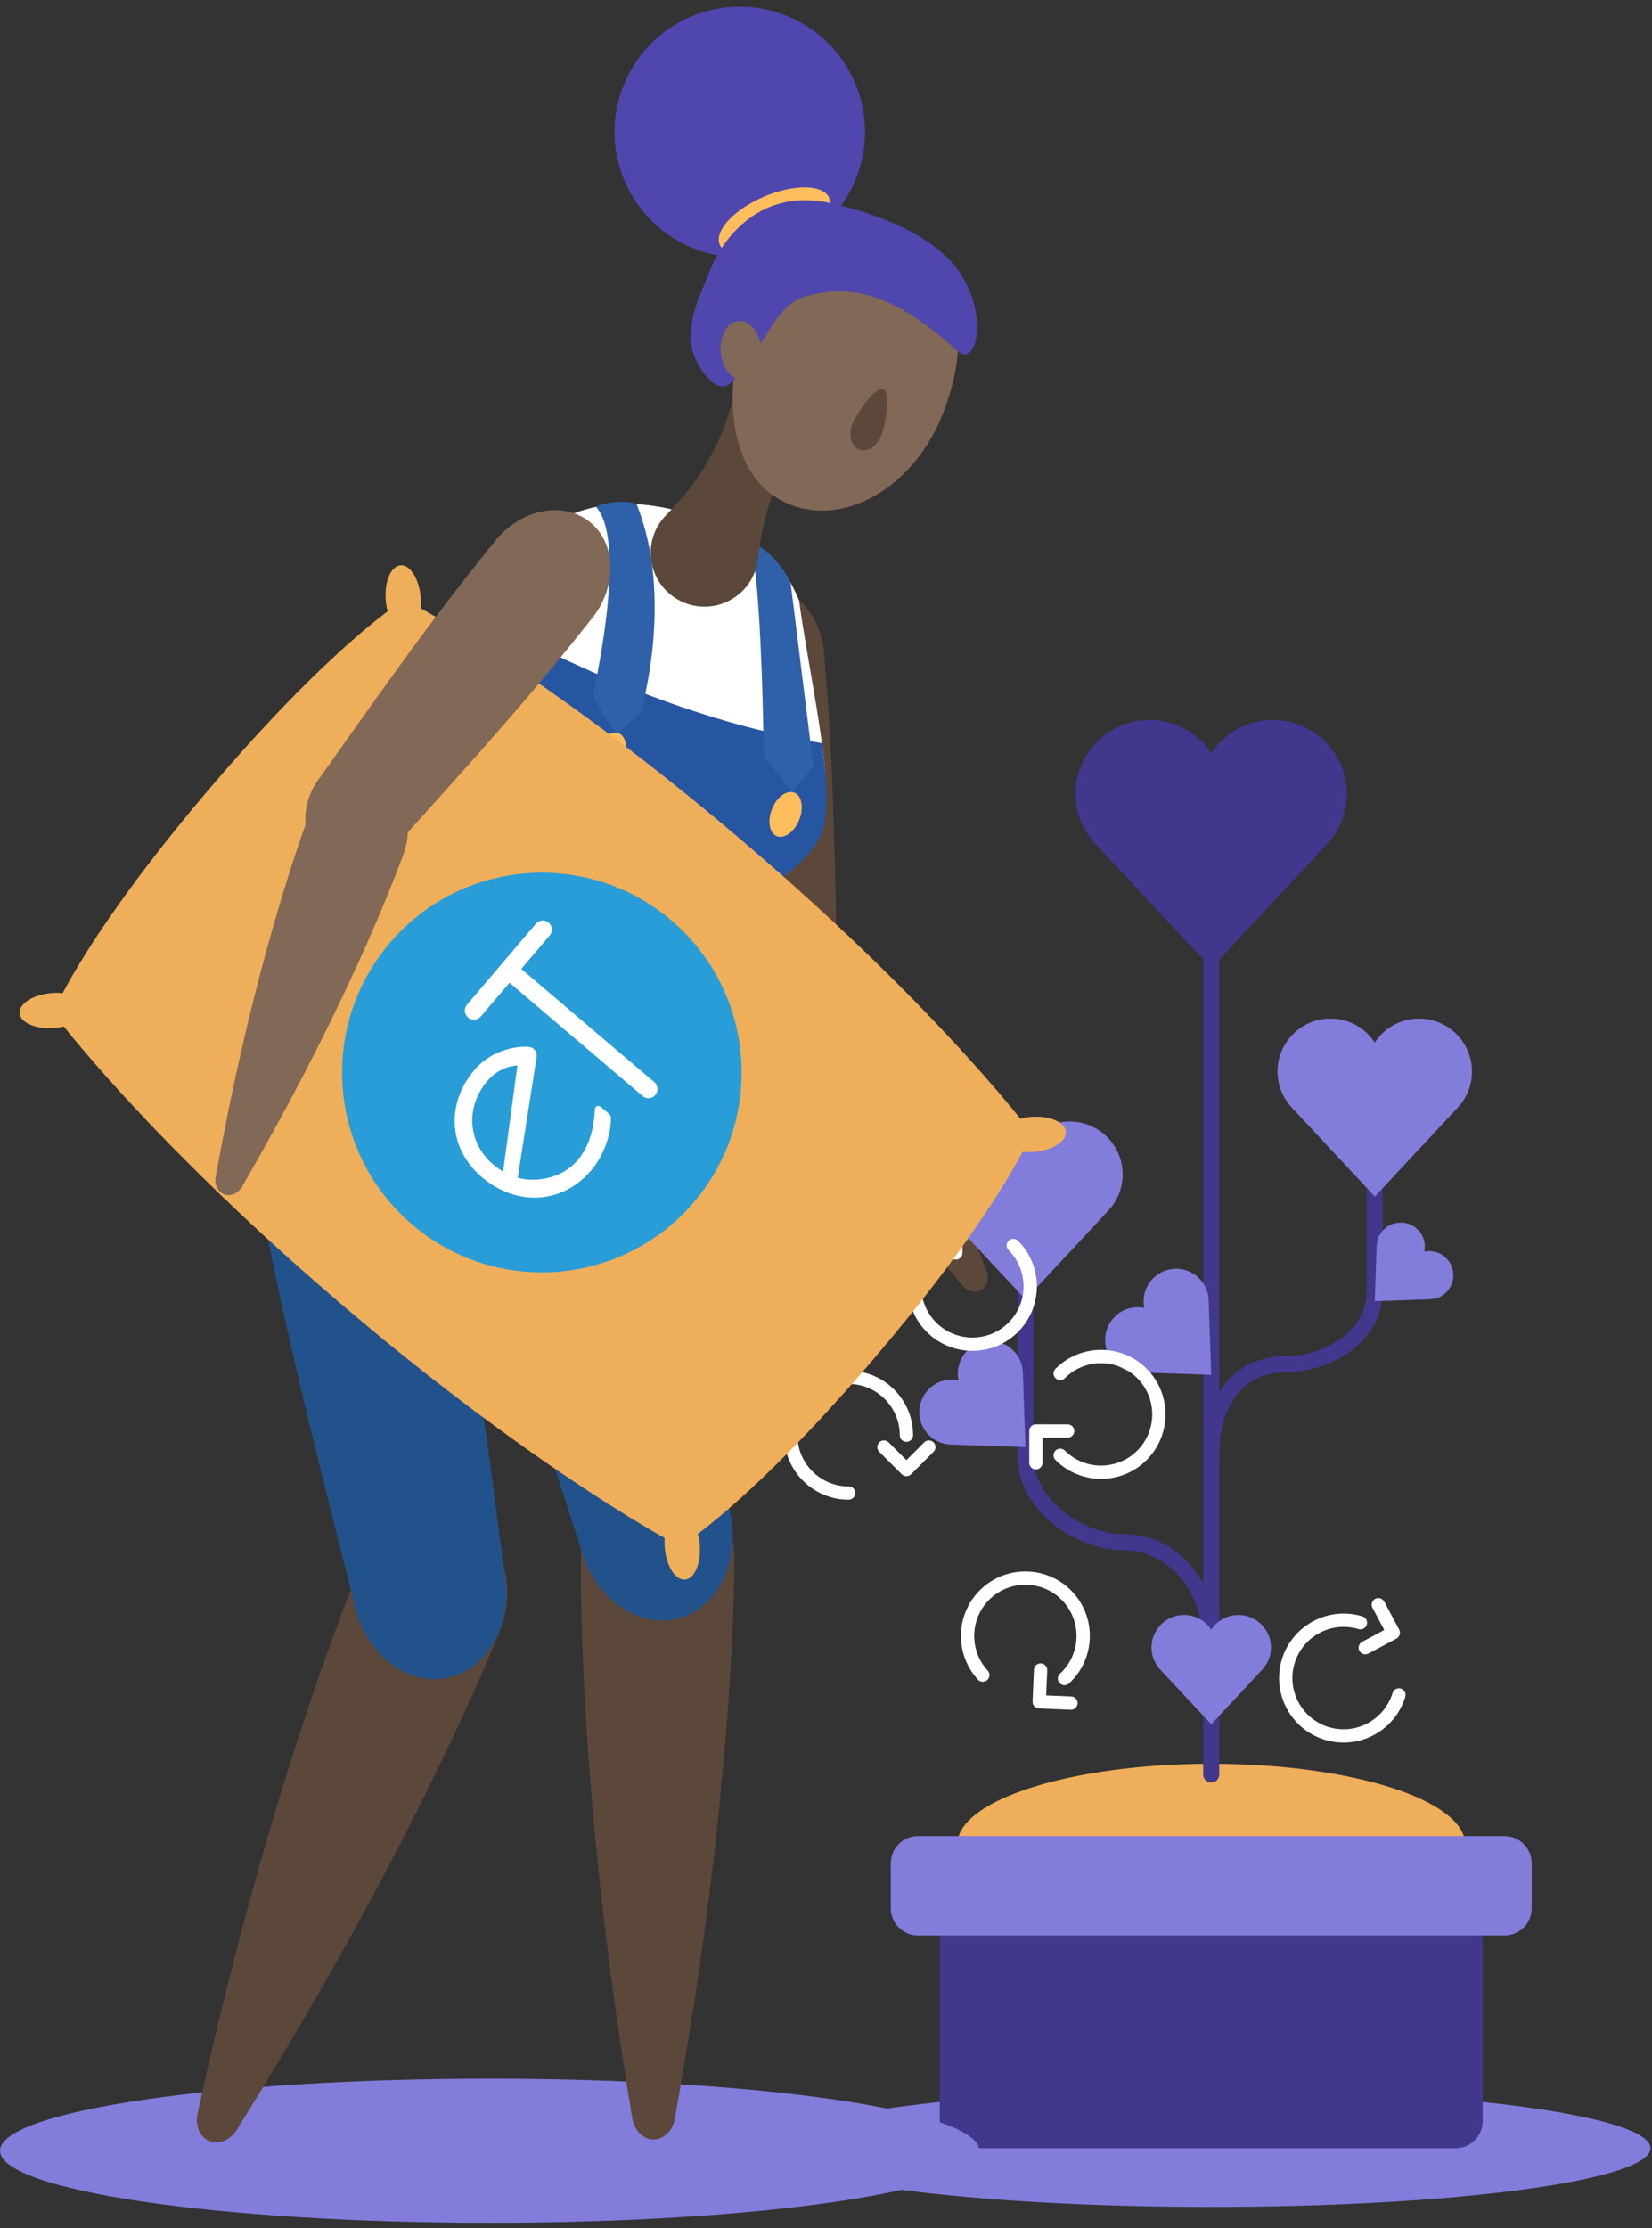
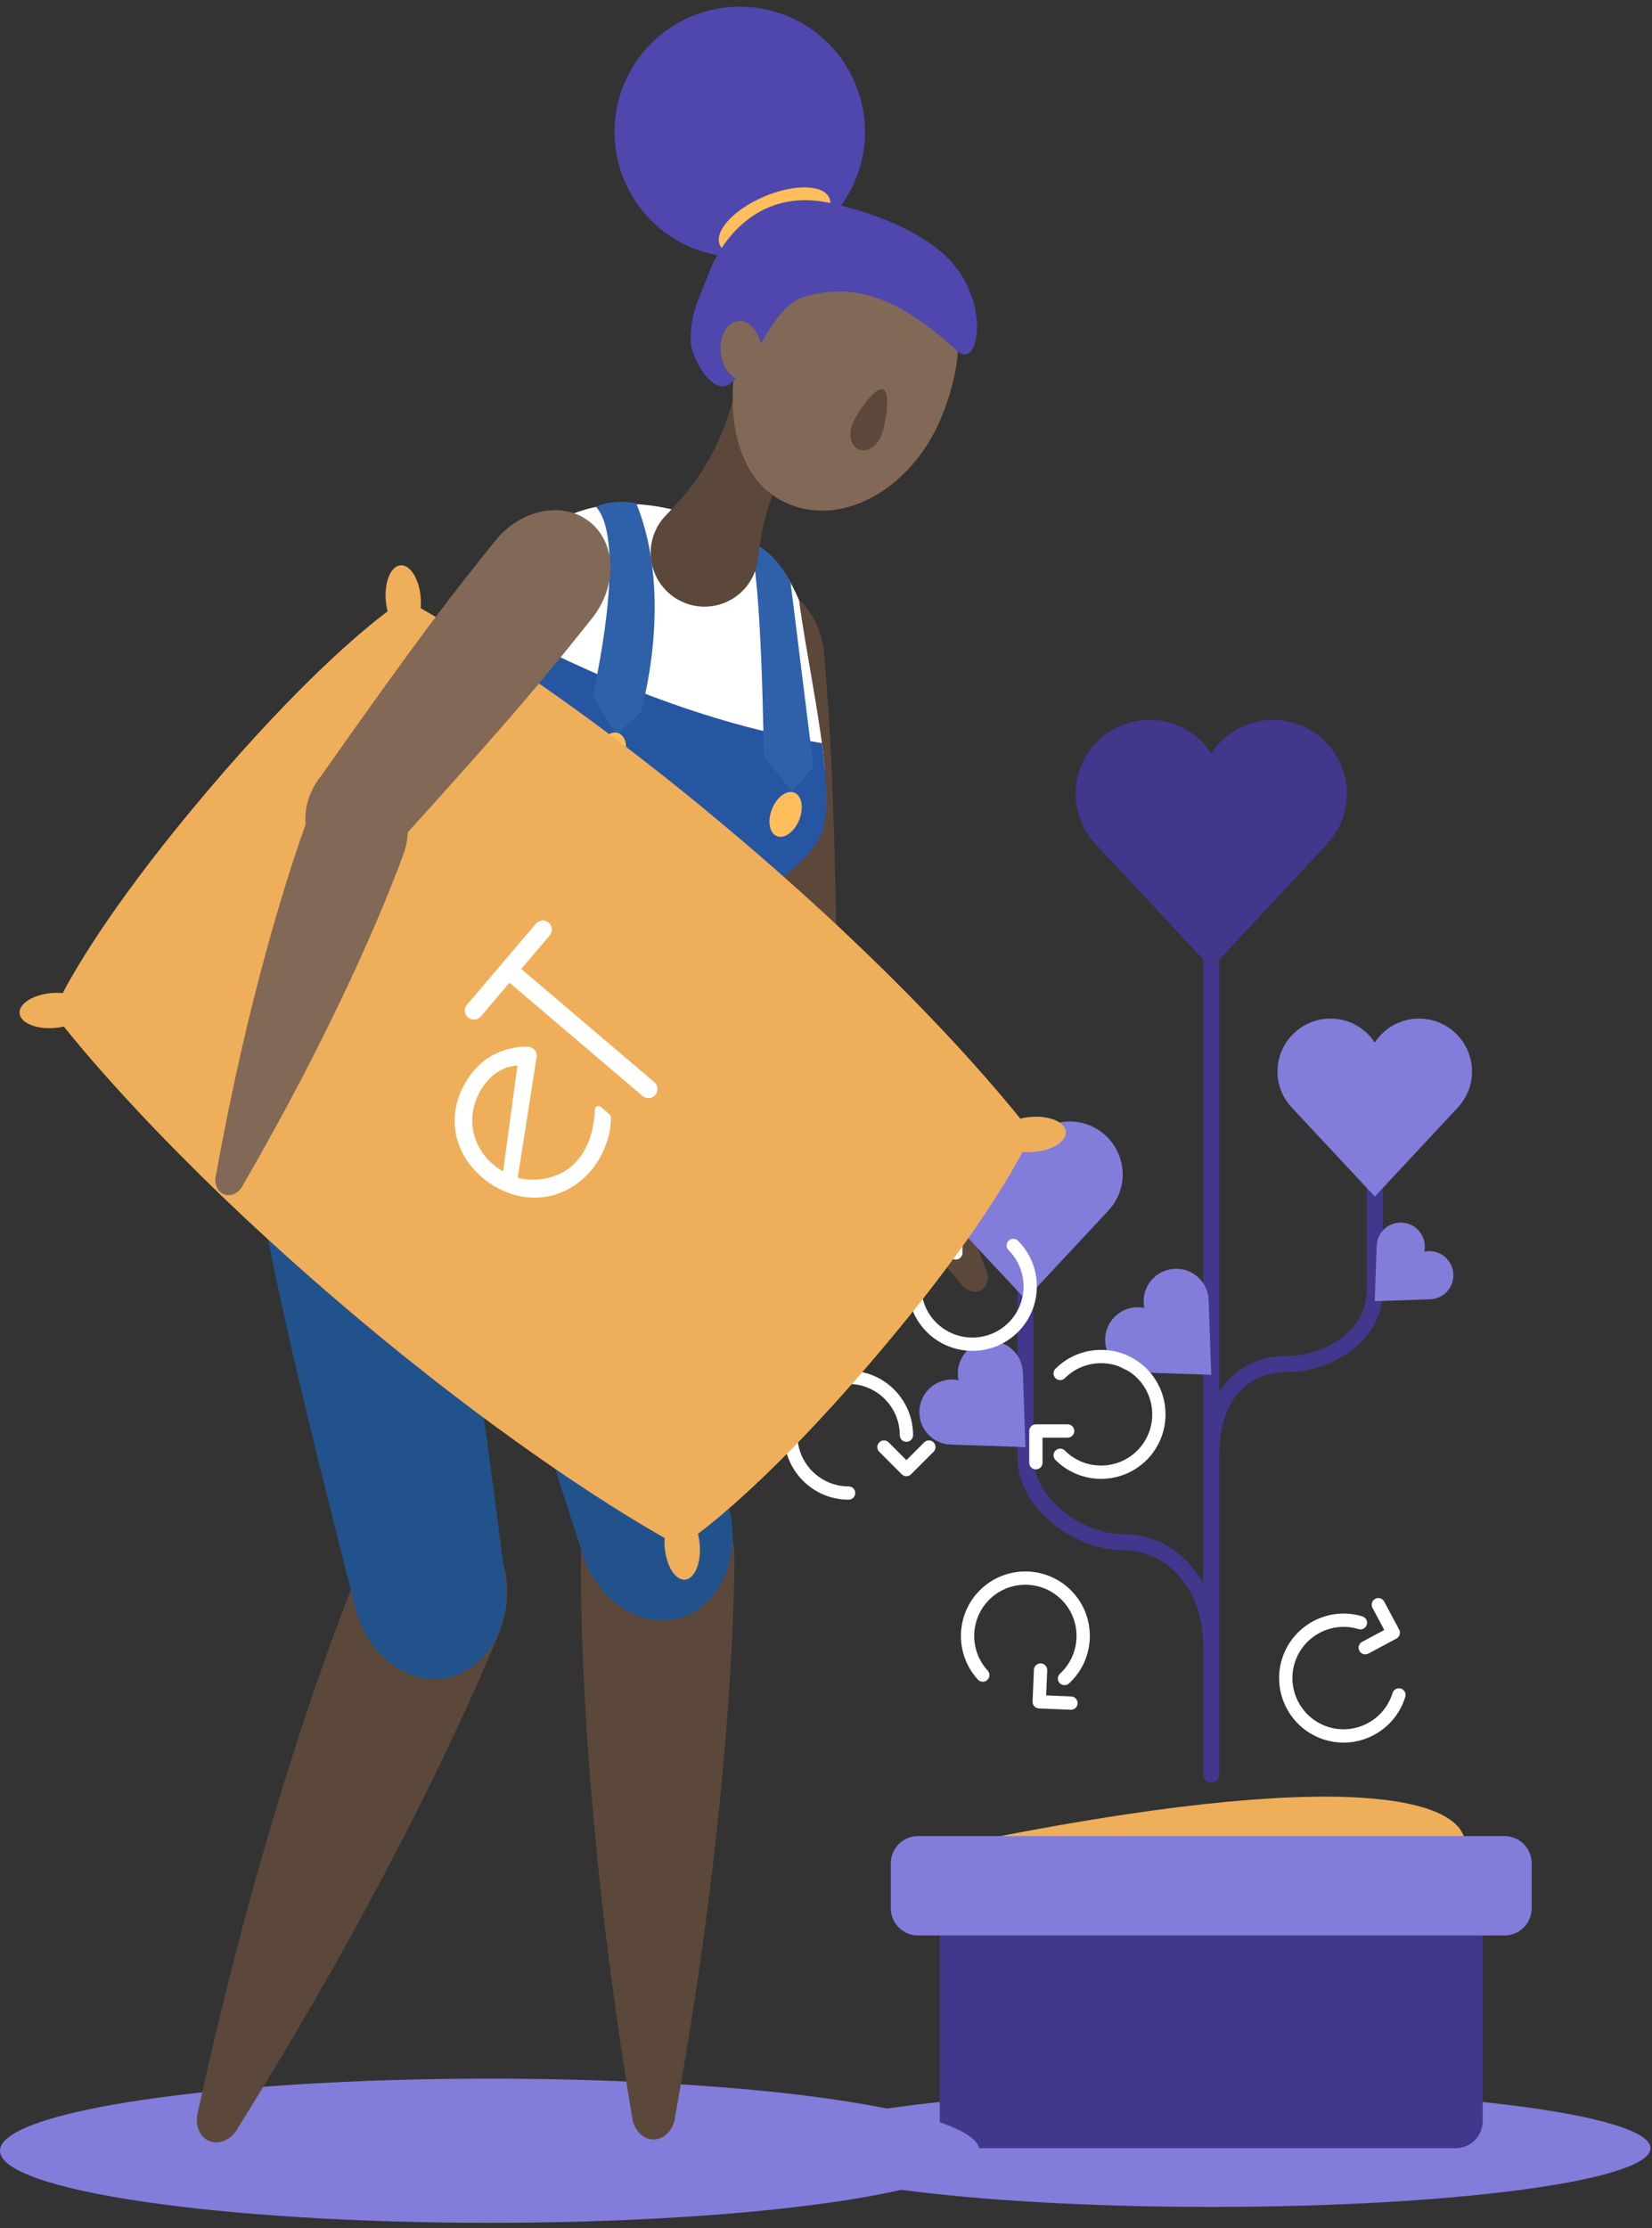
<svg xmlns="http://www.w3.org/2000/svg" width="500px" height="674px" viewBox="0 0 500 674" version="1.1">
  <rect x="0" y="0" width="500" height="674" fill="#333333" stroke="none" />
  <title>graphic/recurring-giving</title>
  <desc>Created with Sketch.</desc>
  <g id="graphic/recurring-giving" stroke="none" stroke-width="1" fill="none" fill-rule="evenodd">
    <g id="Group-105" transform="translate(0, 2)">
      <path d="M224.561,297.358 C233.054,311.526 254.974,345.001 290.838,386.348 L290.881,386.418 C292.43,388.585 295.106,389.38 297.057,388.215 C299.001,387.034 299.548,384.296 298.377,381.902 L298.337,381.831 C278.739,330.72 259.577,295.668 251.066,281.467 C251.056,281.449 251.056,281.449 251.044,281.431 C245.767,272.657 235.583,269.124 228.265,273.508 C220.956,277.912 219.284,288.584 224.561,297.358" id="Fill-1" fill="#5B483B" />
      <path d="M222.39,286.618 C223.215,296.805 230.782,304.537 239.302,303.849 C247.809,303.185 254.062,294.37 253.235,284.16 C253.235,284.142 253.235,284.142 253.233,284.121 C252.187,230.123 251.171,217.387 249.428,195.669 C248.423,183.295 239.248,173.942 228.899,174.758 C218.571,175.577 210.998,186.279 212.002,198.632 L212.01,198.713 C213.747,220.391 214.785,233.145 222.39,286.618" id="Fill-3" fill="#5B483B" />
      <path d="M366.597,440.542 C365.255,440.542 364.171,439.455 364.171,438.113 L364.171,283.667 C364.171,282.327 365.255,281.24 366.597,281.24 C367.939,281.24 369.024,282.327 369.024,283.667 L369.024,438.113 C369.024,439.455 367.939,440.542 366.597,440.542" id="Fill-5" fill="#41378D" />
      <path d="M366.597,498.401 C365.255,498.401 364.171,497.316 364.171,495.974 L364.171,438.113 C364.171,419.959 374.005,408.227 389.224,408.227 C400.975,408.227 413.663,400.669 413.663,388.456 L413.663,341.618 C413.663,340.276 414.747,339.192 416.089,339.192 C417.431,339.192 418.516,340.276 418.516,341.618 L418.516,388.456 C418.516,403.666 403.309,413.082 389.224,413.082 C376.764,413.082 369.024,422.673 369.024,438.113 L369.024,495.974 C369.024,497.316 367.939,498.401 366.597,498.401" id="Fill-7" fill="#41378D" />
-       <path d="M443.464,556.038 C443.464,569.552 409.05,580.507 366.598,580.507 C324.144,580.507 289.729,569.552 289.729,556.038 C289.729,542.525 324.144,531.57 366.598,531.57 C409.05,531.57 443.464,542.525 443.464,556.038" id="Fill-9" fill="#EFAE59" />
+       <path d="M443.464,556.038 C443.464,569.552 409.05,580.507 366.598,580.507 C324.144,580.507 289.729,569.552 289.729,556.038 C409.05,531.57 443.464,542.525 443.464,556.038" id="Fill-9" fill="#EFAE59" />
      <path d="M233.654,647.852 C233.654,657.668 293.175,665.626 366.597,665.626 C440.019,665.626 499.538,657.668 499.538,647.852 C499.538,638.038 440.019,630.081 366.597,630.081 C293.175,630.081 233.654,638.038 233.654,647.852" id="Fill-11" fill="#827DDB" />
      <path d="M440.581,647.852 L292.613,647.852 C288.094,647.852 284.435,644.192 284.435,639.674 L284.435,580.486 C284.435,575.967 288.094,572.306 292.613,572.306 L440.581,572.306 C445.098,572.306 448.76,575.967 448.76,580.486 L448.76,639.674 C448.76,644.192 445.098,647.852 440.581,647.852" id="Fill-13" fill="#41378D" />
      <path d="M455.36,583.497 L277.835,583.497 C273.292,583.497 269.61,579.816 269.61,575.275 L269.61,561.67 C269.61,557.129 273.292,553.445 277.835,553.445 L455.36,553.445 C459.901,553.445 463.583,557.129 463.583,561.67 L463.583,575.275 C463.583,579.816 459.901,583.497 455.36,583.497" id="Fill-15" fill="#827DDB" />
      <path d="M366.597,537.229 C365.255,537.229 364.171,536.142 364.171,534.802 L364.171,495.974 C364.171,477.13 351.794,466.964 340.146,466.964 C325.25,466.964 307.937,454.56 307.937,438.569 L307.937,388.456 C307.937,387.114 309.022,386.027 310.364,386.027 C311.706,386.027 312.79,387.114 312.79,388.456 L312.79,438.569 C312.79,451.609 327.755,462.111 340.146,462.111 C358.224,462.111 369.024,479.329 369.024,495.974 L369.024,534.802 C369.024,536.142 367.939,537.229 366.597,537.229" id="Fill-17" fill="#41378D" />
-       <path d="M381.978,503.14 L382.01,503.14 L381.791,503.355 L366.611,519.625 L351.495,503.445 L351.219,503.14 C349.525,501.371 348.511,499.003 348.511,496.39 C348.511,490.959 352.925,486.547 358.368,486.547 C361.816,486.547 364.842,488.314 366.596,491.008 C368.349,488.314 371.381,486.547 374.825,486.547 C380.268,486.547 384.684,490.959 384.684,496.39 C384.684,499.003 383.668,501.371 381.978,503.14" id="Fill-19" fill="#827DDB" />
      <path d="M309.569,413.249 L309.592,413.225 L309.592,413.534 L310.364,435.77 L288.233,435.02 L287.818,434.998 C285.372,434.944 282.98,433.99 281.131,432.139 C277.292,428.3 277.292,422.059 281.141,418.21 C283.579,415.772 286.969,414.88 290.114,415.544 C289.448,412.402 290.343,409.01 292.778,406.573 C296.627,402.724 302.87,402.724 306.708,406.561 C308.557,408.412 309.515,410.802 309.569,413.249" id="Fill-21" fill="#827DDB" />
      <path d="M365.804,391.381 L365.826,391.356 L365.826,391.664 L366.598,413.902 L344.467,413.152 L344.052,413.13 C341.606,413.075 339.214,412.12 337.365,410.271 C333.526,406.432 333.526,400.191 337.375,396.342 C339.813,393.904 343.203,393.012 346.348,393.676 C345.682,390.532 346.577,387.139 349.012,384.705 C352.861,380.856 359.104,380.856 362.943,384.693 C364.792,386.544 365.749,388.934 365.804,391.381" id="Fill-23" fill="#827DDB" />
      <path d="M416.676,374.932 L416.66,374.915 L416.66,375.141 L416.088,391.625 L432.488,391.067 L432.796,391.051 C434.608,391.009 436.381,390.303 437.751,388.931 C440.596,386.088 440.596,381.46 437.743,378.607 C435.936,376.803 433.423,376.143 431.093,376.634 C431.586,374.304 430.924,371.789 429.12,369.984 C426.267,367.131 421.641,367.131 418.796,369.976 C417.426,371.346 416.718,373.119 416.676,374.932" id="Fill-25" fill="#827DDB" />
      <path d="M335.391,364.271 L335.441,364.271 L335.091,364.625 L310.386,391.102 L285.786,364.771 L285.338,364.271 C282.583,361.391 280.931,357.541 280.931,353.285 C280.931,344.451 288.114,337.268 296.971,337.268 C302.58,337.268 307.509,340.145 310.364,344.527 C313.215,340.145 318.148,337.268 323.754,337.268 C332.612,337.268 339.793,344.451 339.793,353.285 C339.793,357.541 338.143,361.391 335.391,364.271" id="Fill-27" fill="#827DDB" />
      <path d="M441.116,333.141 L441.166,333.141 L440.816,333.493 L416.112,359.97 L391.514,333.64 L391.063,333.141 C388.309,330.259 386.657,326.409 386.657,322.153 C386.657,313.319 393.839,306.136 402.696,306.136 C408.305,306.136 413.234,309.013 416.089,313.395 C418.94,309.013 423.874,306.136 429.481,306.136 C438.337,306.136 445.518,313.319 445.518,322.153 C445.518,326.409 443.868,330.259 441.116,333.141" id="Fill-29" fill="#827DDB" />
      <path d="M401.504,253.445 L401.574,253.445 L401.081,253.936 L366.631,290.865 L332.321,254.143 L331.696,253.445 C327.855,249.429 325.549,244.059 325.549,238.124 C325.549,225.803 335.566,215.785 347.92,215.785 C355.744,215.785 362.617,219.793 366.597,225.905 C370.572,219.793 377.455,215.785 385.273,215.785 C397.627,215.785 407.644,225.803 407.644,238.124 C407.644,244.059 405.341,249.429 401.504,253.445" id="Fill-31" fill="#41378D" />
      <path d="M256.837,451.676 C246.075,451.676 237.321,442.92 237.321,432.16 C237.321,421.398 246.075,412.646 256.837,412.646 C267.599,412.646 276.35,421.398 276.35,432.16 C276.35,433.273 275.451,434.172 274.339,434.172 C273.226,434.172 272.327,433.273 272.327,432.16 C272.327,423.62 265.377,416.67 256.837,416.67 C248.294,416.67 241.345,423.62 241.345,432.16 C241.345,440.703 248.294,447.652 256.837,447.652 C257.949,447.652 258.849,448.551 258.849,449.664 C258.849,450.777 257.949,451.676 256.837,451.676" id="Fill-33" fill="#FFFFFF" />
      <path d="M274.339,444.569 C273.824,444.569 273.309,444.372 272.916,443.98 L266.118,437.182 C265.331,436.397 265.331,435.123 266.118,434.337 C266.905,433.55 268.176,433.55 268.963,434.337 L274.339,439.713 L279.715,434.337 C280.501,433.55 281.773,433.55 282.56,434.337 C283.346,435.123 283.346,436.397 282.56,437.182 L275.761,443.98 C275.369,444.372 274.854,444.569 274.339,444.569" id="Fill-35" fill="#FFFFFF" />
      <path d="M295.977,506.099 C288.694,498.176 289.217,485.804 297.138,478.523 C305.063,471.242 317.43,471.765 324.712,479.686 C331.995,487.611 331.474,499.978 323.551,507.26 C322.732,508.012 321.46,507.96 320.708,507.141 C319.955,506.32 320.008,505.05 320.829,504.296 C327.116,498.516 327.53,488.699 321.75,482.41 C315.97,476.121 306.152,475.706 299.862,481.487 C293.573,487.267 293.158,497.087 298.939,503.374 C299.691,504.195 299.637,505.467 298.818,506.219 C298.001,506.972 296.73,506.917 295.977,506.099" id="Fill-37" fill="#FFFFFF" />
      <path d="M313.053,514.176 C312.703,513.798 312.502,513.286 312.524,512.729 L312.928,503.124 C312.977,502.014 313.914,501.15 315.023,501.199 C316.133,501.245 316.994,502.183 316.95,503.293 L316.628,510.888 L324.225,511.208 C325.334,511.256 326.195,512.194 326.149,513.303 C326.103,514.413 325.167,515.276 324.054,515.228 L314.447,514.824 C313.894,514.801 313.401,514.554 313.053,514.176" id="Fill-39" fill="#FFFFFF" />
      <path d="M308.108,373.344 C315.717,380.953 315.717,393.337 308.108,400.946 C300.499,408.553 288.117,408.553 280.508,400.944 C272.899,393.335 272.899,380.955 280.508,373.346 C281.295,372.559 282.568,372.559 283.353,373.346 C284.142,374.133 284.142,375.404 283.353,376.191 C277.315,382.231 277.315,392.059 283.353,398.099 C289.395,404.139 299.223,404.139 305.263,398.099 C311.303,392.059 311.303,382.231 305.263,376.189 C304.474,375.402 304.474,374.131 305.263,373.344 C306.05,372.557 307.321,372.557 308.108,373.344" id="Fill-41" fill="#FFFFFF" />
      <path d="M290.706,365.994 C291.072,366.358 291.295,366.861 291.295,367.416 L291.295,377.029 C291.295,378.142 290.396,379.041 289.283,379.041 C288.173,379.041 287.271,378.142 287.271,377.029 L287.271,369.428 L279.67,369.428 C278.558,369.428 277.658,368.529 277.658,367.416 C277.658,366.304 278.558,365.404 279.67,365.404 L289.283,365.404 C289.839,365.404 290.341,365.63 290.706,365.994" id="Fill-43" fill="#FFFFFF" />
      <path d="M319.454,412.066 C327.063,404.457 339.445,404.457 347.054,412.066 C354.663,419.675 354.661,432.057 347.052,439.666 C339.445,447.275 327.063,447.275 319.454,439.666 C318.668,438.879 318.668,437.606 319.454,436.821 C320.243,436.034 321.512,436.034 322.301,436.821 C328.339,442.861 338.167,442.861 344.207,436.821 C350.249,430.779 350.249,420.951 344.209,414.911 C338.167,408.871 328.339,408.871 322.299,414.911 C321.512,415.7 320.241,415.7 319.454,414.911 C318.666,414.124 318.666,412.853 319.454,412.066" id="Fill-45" fill="#FFFFFF" />
      <path d="M312.102,429.468 C312.468,429.104 312.971,428.879 313.524,428.879 L323.14,428.879 C324.25,428.879 325.151,429.778 325.151,430.89 C325.151,432.003 324.25,432.902 323.14,432.902 L315.536,432.902 L315.536,440.504 C315.536,441.616 314.637,442.515 313.524,442.515 C312.414,442.515 311.515,441.616 311.515,440.504 L311.515,430.89 C311.515,430.335 311.738,429.832 312.102,429.468" id="Fill-47" fill="#FFFFFF" />
      <path d="M425.327,511.321 C422.194,521.616 411.271,527.447 400.974,524.314 C390.679,521.184 384.855,510.261 387.983,499.964 C391.116,489.669 402.037,483.842 412.332,486.973 C413.396,487.298 413.996,488.419 413.672,489.483 C413.348,490.548 412.225,491.147 411.161,490.823 C402.988,488.337 394.319,492.964 391.836,501.137 C389.347,509.309 393.975,517.981 402.147,520.465 C410.32,522.95 418.991,518.323 421.476,510.15 C421.8,509.088 422.923,508.488 423.987,508.812 C425.049,509.134 425.649,510.259 425.327,511.321" id="Fill-49" fill="#FFFFFF" />
      <path d="M423.619,492.508 C423.471,493.001 423.133,493.436 422.642,493.699 L414.159,498.224 C413.18,498.747 411.96,498.377 411.437,497.397 C410.916,496.415 411.284,495.198 412.264,494.675 L418.972,491.096 L415.393,484.388 C414.87,483.408 415.242,482.189 416.222,481.666 C417.203,481.145 418.421,481.513 418.944,482.493 L423.471,490.975 C423.732,491.466 423.768,492.017 423.619,492.508" id="Fill-51" fill="#FFFFFF" />
      <path d="M296.437,648.628 C296.437,660.672 230.079,670.436 148.219,670.436 C66.361,670.436 -0,660.672 -0,648.628 C-0,636.585 66.361,626.821 148.219,626.821 C230.079,626.821 296.437,636.585 296.437,648.628" id="Fill-53" fill="#827DDB" />
      <path d="M107.998,474.475 C98.484,497.842 77.692,555.221 59.901,636.847 C59.846,637.066 59.818,637.269 59.764,637.487 L59.772,637.489 C59.046,641.038 60.444,644.498 63.355,645.683 C66.518,646.971 70.312,645.128 72.145,641.509 L72.153,641.491 C116.358,570.795 141.525,515.33 151.028,491.999 C156.9,477.578 152.031,461.973 140.145,457.132 C128.258,452.294 113.873,460.054 107.998,474.475" id="Fill-56" fill="#5B483B" />
      <path d="M76.829,350.861 C83.06,383.428 86.712,402.517 107.016,482.269 C109.943,497.566 122.528,508.02 135.133,505.609 C147.738,503.199 155.574,488.834 152.649,473.541 C142.082,391.923 138.431,372.835 132.2,340.268 C128.651,321.714 113.38,309.047 98.087,311.972 C82.796,314.897 73.278,332.305 76.829,350.861" id="Fill-58" fill="#22528C" />
      <path d="M259.061,52.062 C251.251,71.479 229.175,80.887 209.758,73.077 C190.341,65.265 180.933,43.192 188.744,23.774 C196.556,4.357 218.629,-5.053 238.046,2.76 C257.463,10.57 266.873,32.645 259.061,52.062" id="Fill-60" fill="#4F47AE" />
      <path d="M251.019,57.921 C252.785,62.066 246.792,68.591 237.631,72.496 C228.471,76.401 219.613,76.206 217.846,72.061 C216.08,67.917 222.073,61.392 231.234,57.487 C240.396,53.583 249.252,53.777 251.019,57.921" id="Fill-63" fill="#FFBD5C" />
      <path d="M175.826,469.658 C175.639,494.887 177.577,555.883 191.278,638.297 C191.308,638.52 191.359,638.719 191.389,638.942 L191.397,638.942 C192.037,642.506 194.618,645.204 197.759,645.226 C201.177,645.25 204.018,642.135 204.378,638.093 L204.378,638.071 C219.262,556.032 222.099,495.189 222.286,470.002 C222.399,454.429 212.098,441.738 199.264,441.643 C186.431,441.547 175.943,454.087 175.826,469.658" id="Fill-65" fill="#5B483B" />
      <path d="M137.089,336.897 C145.406,368.994 150.283,387.809 175.688,466.086 C179.593,481.159 192.828,490.783 205.249,487.563 C217.673,484.344 224.566,469.504 220.661,454.431 C204.855,373.665 199.978,354.852 191.661,322.757 C186.923,304.469 170.867,292.812 155.796,296.717 C140.724,300.624 132.351,318.609 137.089,336.897" id="Fill-67" fill="#22528C" />
      <path d="M167.036,153.418 C167.036,153.418 166.899,153.542 166.62,153.804 C166.62,153.804 166.616,153.814 166.612,153.822" id="Fill-69" fill="#F89E95" />
      <path d="M143.017,194.857 C174.153,216 211.38,234.969 249.692,231.106 C248.332,215.598 243.94,195.372 241.835,179.554 C236.491,167.016 230.55,162.215 213.235,155.232 C197.122,148.729 169.27,144.923 154.124,170.613 L143.017,194.857 Z" id="Fill-71" fill="#FFFFFF" />
      <path d="M83.266,296.047 C111.248,244.588 134.932,207.019 148.644,186.24 C179.963,203.064 213.132,216.735 248.764,222.829 C250.273,234.176 250.816,244.087 248.766,249.769 C246.19,256.173 238.891,262.993 228.906,268.303 C224.186,289.521 218.019,315.145 210.096,344.272 C209.869,345.113 209.646,345.933 209.408,346.793 C208.813,348.809 208.129,350.788 207.338,352.748 C193.629,386.83 154.18,403.059 119.199,388.985 C84.237,374.922 66.999,335.892 80.708,301.808 C81.499,299.848 82.374,297.943 83.36,296.086 L83.266,296.047 Z" id="Fill-73" fill="#2655A2" />
      <path d="M239.289,174.311 L246.194,229.889 L239.71,237.498 L231.161,226.724 C231.161,226.724 230.62,171.993 226.825,161.656 C226.825,161.656 234.4,164.342 239.289,174.311" id="Fill-75" fill="#2E61AA" />
      <path d="M198.53,158.218 C194.651,166.354 198.111,176.07 206.229,179.939 C214.347,183.81 224.057,180.367 227.934,172.231 C228.749,170.523 229.246,168.732 229.427,166.947 C229.435,166.885 229.443,166.821 229.451,166.756 C230.373,159.397 232.059,144.776 245.098,127.612 L245.08,127.602 C246.337,126.463 247.408,125.059 248.188,123.423 C251.415,116.649 248.544,108.549 241.788,105.33 C235.014,102.099 226.914,104.972 223.687,111.746 C222.906,113.382 222.47,115.088 222.395,116.792 C217.275,137.73 206.962,148.238 201.827,153.592 C201.781,153.638 201.739,153.683 201.692,153.731 C200.421,154.995 199.342,156.51 198.53,158.218" id="Fill-77" fill="#5B483B" />
      <path d="M224.329,99.286 C230.548,75.241 240.986,60.578 270.453,72.431 C292.1,81.138 293.812,102.161 285.13,123.745 C276.445,145.333 255.796,157.355 239.006,150.602 C222.215,143.846 218.503,121.812 224.329,99.286" id="Fill-79" fill="#826856" />
      <path d="M257.984,126.321 C259.298,123.056 264.891,114.793 267.299,115.761 C269.706,116.728 268.018,126.563 266.704,129.828 C265.392,133.094 262.374,134.955 259.966,133.987 C257.558,133.017 256.672,129.585 257.984,126.321" id="Fill-81" fill="#5B483B" />
      <path d="M251.221,59.41 C265.852,62.64 283.09,69.349 290.517,80.502 C299.367,93.793 295.375,109.274 289.913,104.301 C270.942,87.032 257.869,83.664 243.652,87.712 C233.538,90.596 230.41,106.148 220.948,114.045 C216.03,118.151 209.017,106.379 209.035,100.909 C209.063,92.493 211.288,89.006 215.002,79.496 C217.817,72.291 228.726,54.445 251.221,59.41" id="Fill-83" fill="#4F47AE" />
      <path d="M233.66,242.717 C232.195,246.355 232.853,250.045 235.127,250.958 C237.396,251.871 240.426,249.664 241.889,246.027 C243.352,242.389 242.696,238.701 240.424,237.786 C238.151,236.872 235.125,239.078 233.66,242.717" id="Fill-85" fill="#FFBD5C" />
      <path d="M223.476,95.101 C220.082,95.409 217.69,99.648 218.139,104.569 C218.583,109.49 221.7,113.23 225.096,112.921 C228.49,112.613 230.882,108.374 230.436,103.452 C229.987,98.531 226.873,94.793 223.476,95.101" id="Fill-87" fill="#826856" />
      <path d="M192.678,150.522 C192.532,149.799 184.615,149.097 180.388,151.342 C190.24,162.042 179.38,208.558 179.38,208.558 L186.55,220.294 L193.914,213.53 C193.914,213.53 204.211,179.127 192.678,150.522" id="Fill-89" fill="#2E61AA" />
      <path d="M180.495,224.737 C179.03,228.375 179.688,232.065 181.96,232.978 C184.231,233.892 187.259,231.685 188.724,228.049 C190.184,224.409 189.531,220.722 187.257,219.806 C184.984,218.893 181.958,221.1 180.495,224.737" id="Fill-91" fill="#FFBD5C" />
      <path d="M224.38,252.101 C231.835,258.443 238.804,264.581 245.266,270.46 C246.699,271.75 248.115,273.057 249.487,274.331 L249.51,274.349 C250.886,275.621 252.24,276.878 253.576,278.119 L253.614,278.154 C256.284,280.634 258.821,283.067 261.296,285.449 L261.376,285.517 C286.753,309.916 302.245,328.225 308.818,336.415 C309.807,336.148 310.896,335.967 312.013,335.878 C317.628,335.426 322.354,337.439 322.609,340.357 C322.845,343.294 318.481,346.022 312.866,346.475 C311.677,346.572 310.552,346.55 309.496,346.449 C304.59,355.712 292.139,376.536 265.026,408.399 C238.17,439.962 219.705,455.599 211.222,462.027 C211.51,463.033 211.689,464.121 211.784,465.274 C212.236,470.889 210.243,475.636 207.305,475.873 C204.384,476.088 201.654,471.722 201.187,466.129 C201.088,465.145 201.104,464.188 201.161,463.266 C193.632,459.009 178.08,449.726 156.771,434.469 C148.174,428.331 138.617,421.205 128.282,413.034 C120.671,407.043 112.637,400.486 104.219,393.321 C95.701,386.074 87.842,379.109 80.627,372.485 C70.91,363.593 62.365,355.32 54.911,347.797 C36.379,329.154 24.705,315.272 19.315,308.54 C18.436,308.761 17.472,308.912 16.507,308.991 C10.908,309.423 6.163,307.429 5.93,304.53 C5.693,301.591 10.058,298.863 15.674,298.41 C16.827,298.317 17.931,298.323 18.969,298.444 C23.937,289.024 36.413,268.295 63.27,236.73 C90.381,204.865 108.941,189.242 117.323,182.935 C117.051,181.906 116.852,180.802 116.756,179.611 C116.303,173.995 118.297,169.249 121.234,169.014 C124.136,168.781 126.88,173.124 127.334,178.74 C127.425,179.856 127.419,180.961 127.314,181.979 C136.43,187.139 157.005,199.517 185.17,220.677 L185.23,220.729 C187.978,222.791 190.807,224.92 193.682,227.159 C196.579,229.414 199.573,231.756 202.613,234.169 C209.552,239.691 216.805,245.657 224.38,252.101" id="Fill-93" fill="#EFAE59" />
-       <path d="M203.178,276.415 C228.607,298.052 231.682,336.206 210.045,361.633 C188.409,387.062 150.254,390.134 124.827,368.502 C99.399,346.865 96.326,308.711 117.963,283.282 C139.597,257.853 177.749,254.779 203.178,276.415" id="Fill-95" fill="#289DD7" />
      <path d="M156.605,320.334 C153.595,320.453 150.133,321.925 147.491,325.03 C140.717,332.991 141.646,343.791 149.273,350.28 C150.151,351.026 151.221,351.819 152.271,352.364 L156.605,320.334 Z M156.7,354.269 C160.951,355.563 169.473,355.251 174.815,348.976 C178.523,344.618 179.775,339.083 180.058,333.552 C180.104,332.683 181.123,332.237 181.788,332.802 L184.362,334.993 C184.672,335.257 184.871,335.635 184.885,336.043 C185.078,341.429 182.384,348.012 178.958,352.036 C170.059,362.496 156.134,362.864 145.877,354.137 C135.618,345.409 134.965,331.822 143.576,321.698 C148,316.501 154.567,314.433 159.899,314.666 C161.486,314.735 162.671,316.149 162.426,317.72 L156.7,354.269 Z" id="Fill-97" fill="#FFFFFF" />
      <path d="M198.561,328.961 L198.561,328.961 C197.658,330.35 195.742,330.629 194.479,329.557 L154.208,295.292 L145.524,305.496 C144.383,306.838 142.291,306.774 141.235,305.363 C140.464,304.339 140.508,302.915 141.341,301.937 L162.197,277.426 C163.179,276.271 164.911,276.13 166.068,277.112 C167.223,278.098 167.364,279.83 166.38,280.985 L157.769,291.109 L198.038,325.372 C199.092,326.267 199.313,327.804 198.561,328.961" id="Fill-99" fill="#FFFFFF" />
      <path d="M122.08,256.5 C116.39,272.006 101.12,308.992 73.626,356.319 L73.598,356.395 C72.484,358.815 70.003,360.097 67.866,359.318 C65.738,358.522 64.689,355.934 65.389,353.363 L65.418,353.287 C75.103,299.409 87.366,261.393 93.07,245.849 C93.078,245.829 93.078,245.829 93.084,245.811 C96.627,236.202 105.972,230.826 113.982,233.765 C121.981,236.723 125.623,246.891 122.08,256.5" id="Fill-101" fill="#826856" />
      <path d="M121.253,252.203 C114.865,260.181 104.268,262.349 97.59,257.008 C90.919,251.692 90.673,240.886 97.073,232.893 C97.085,232.879 97.085,232.879 97.099,232.862 C128.206,188.71 136.179,178.727 149.786,161.708 C157.546,152.021 170.386,149.409 178.502,155.884 C186.6,162.344 186.882,175.452 179.132,185.121 L179.082,185.183 C165.501,202.174 157.5,212.16 121.253,252.203" id="Fill-103" fill="#826856" />
    </g>
  </g>
</svg>